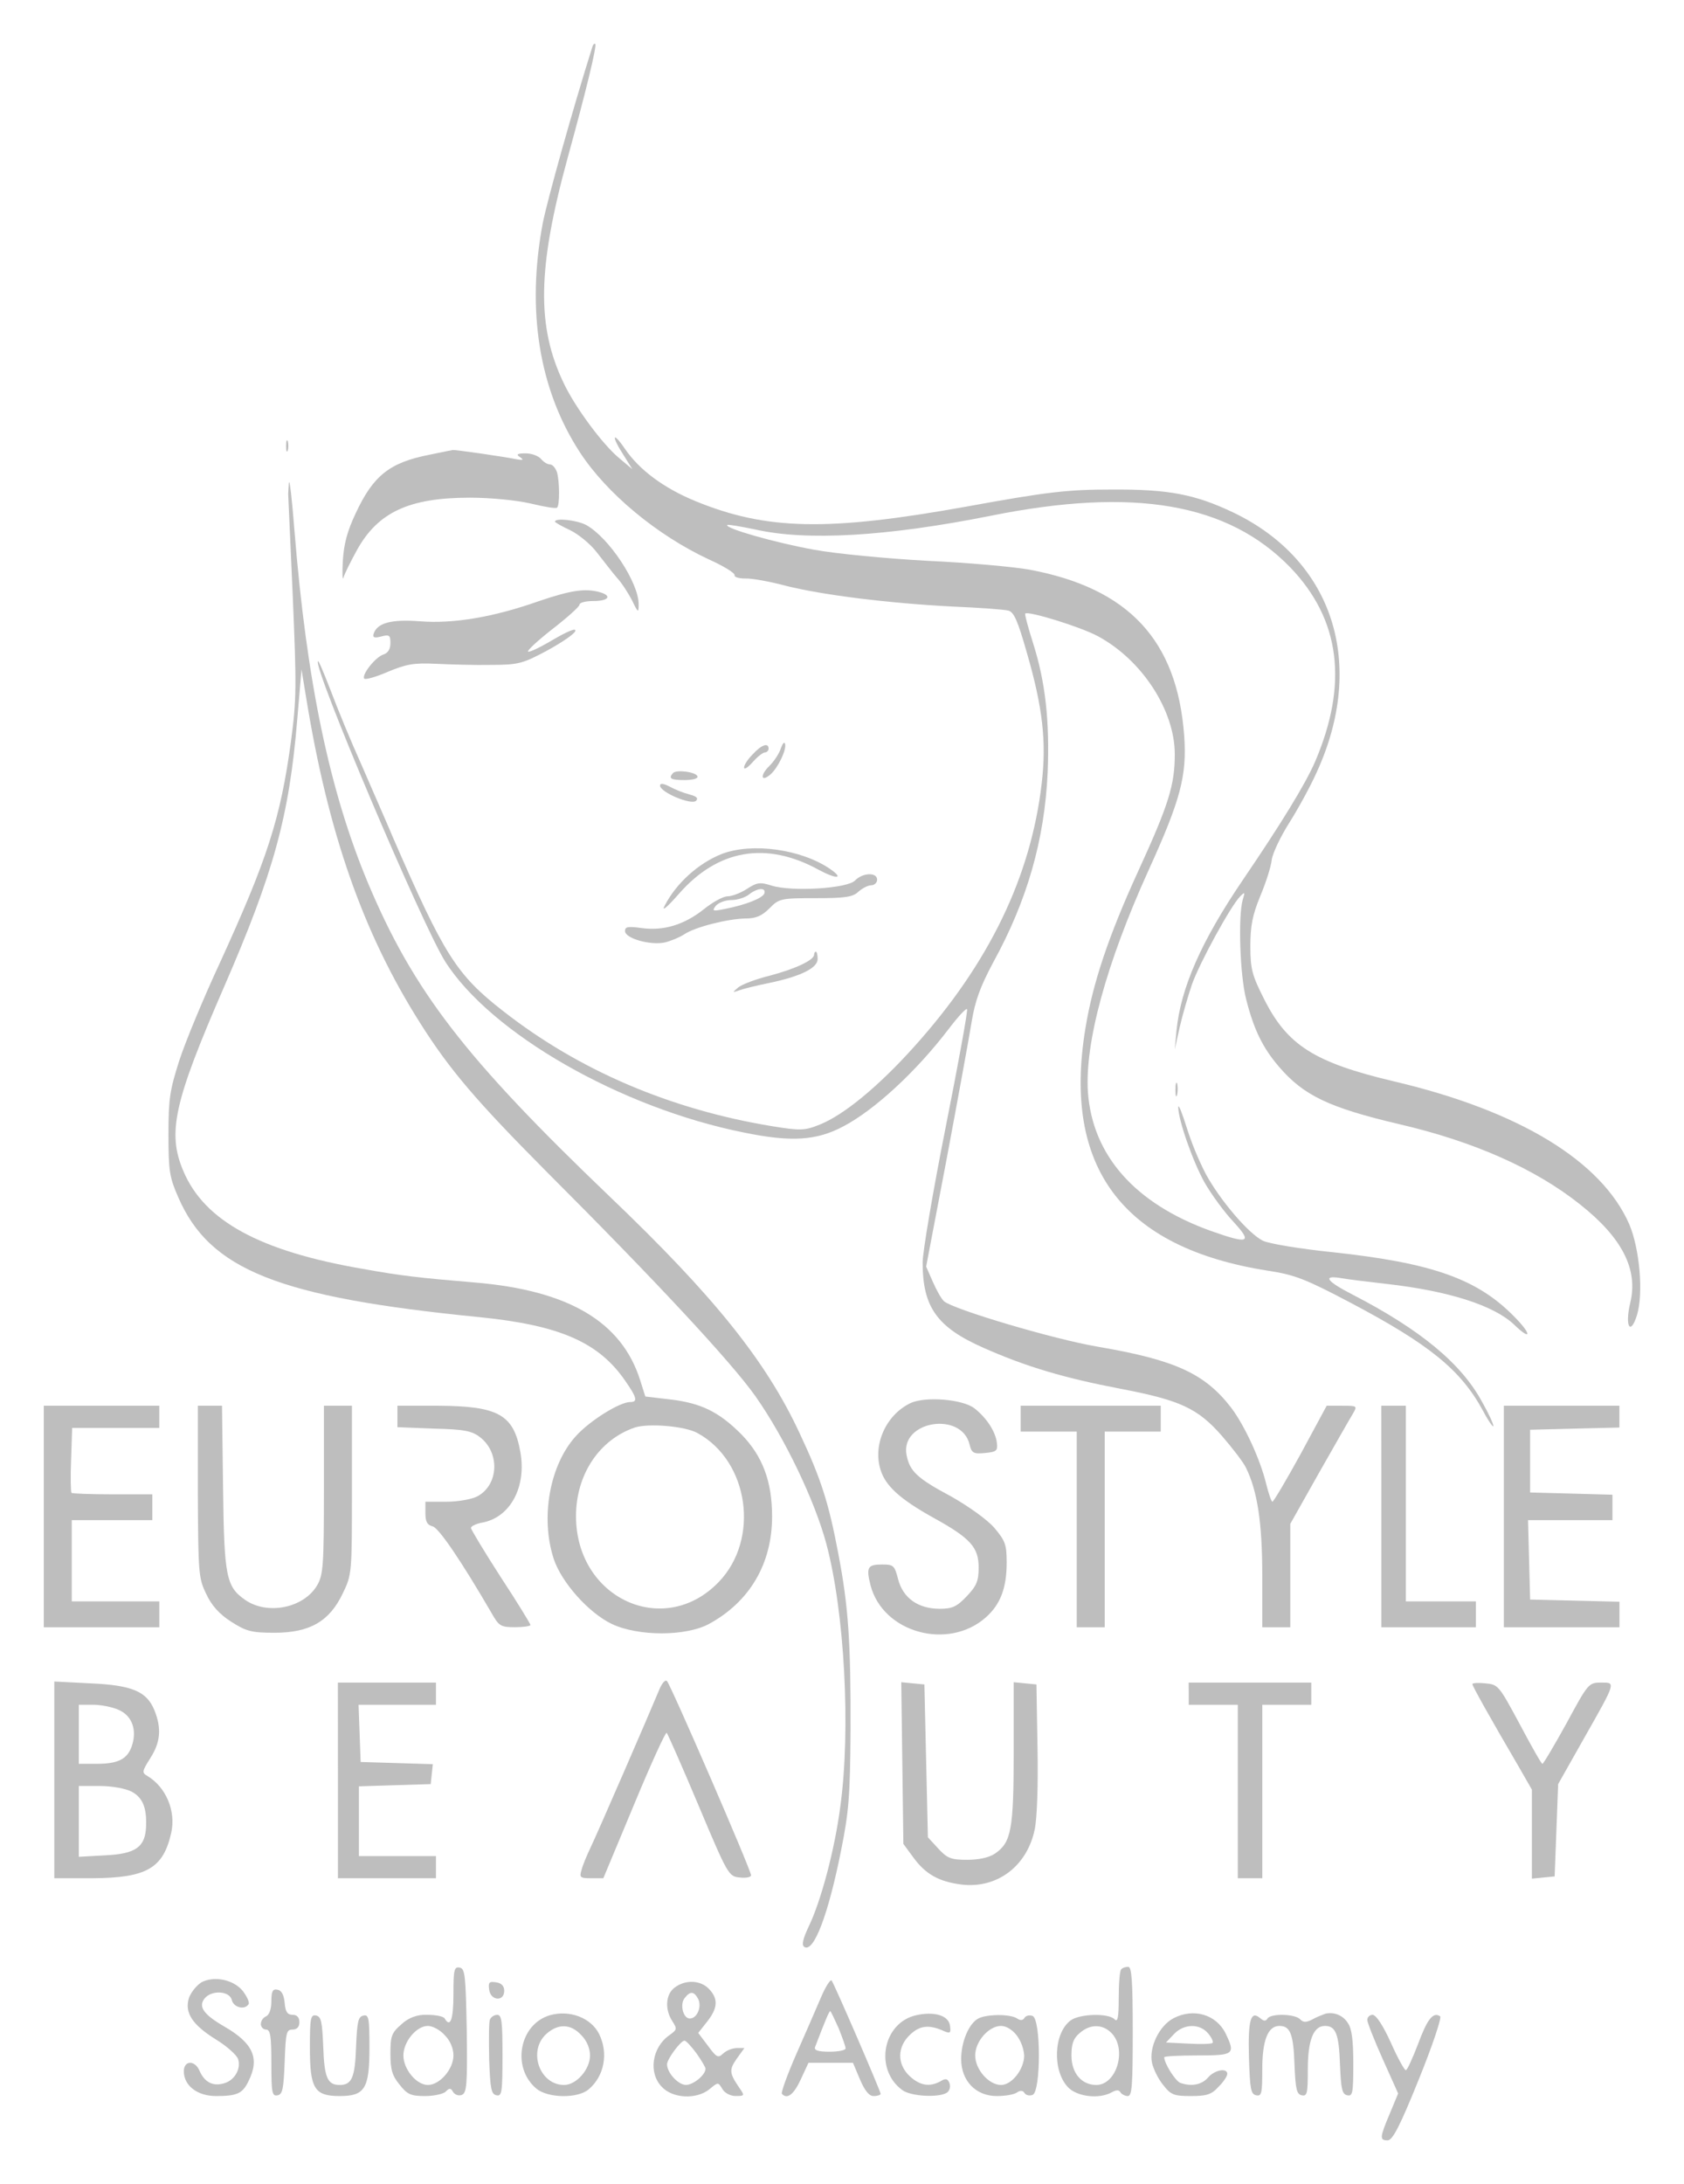
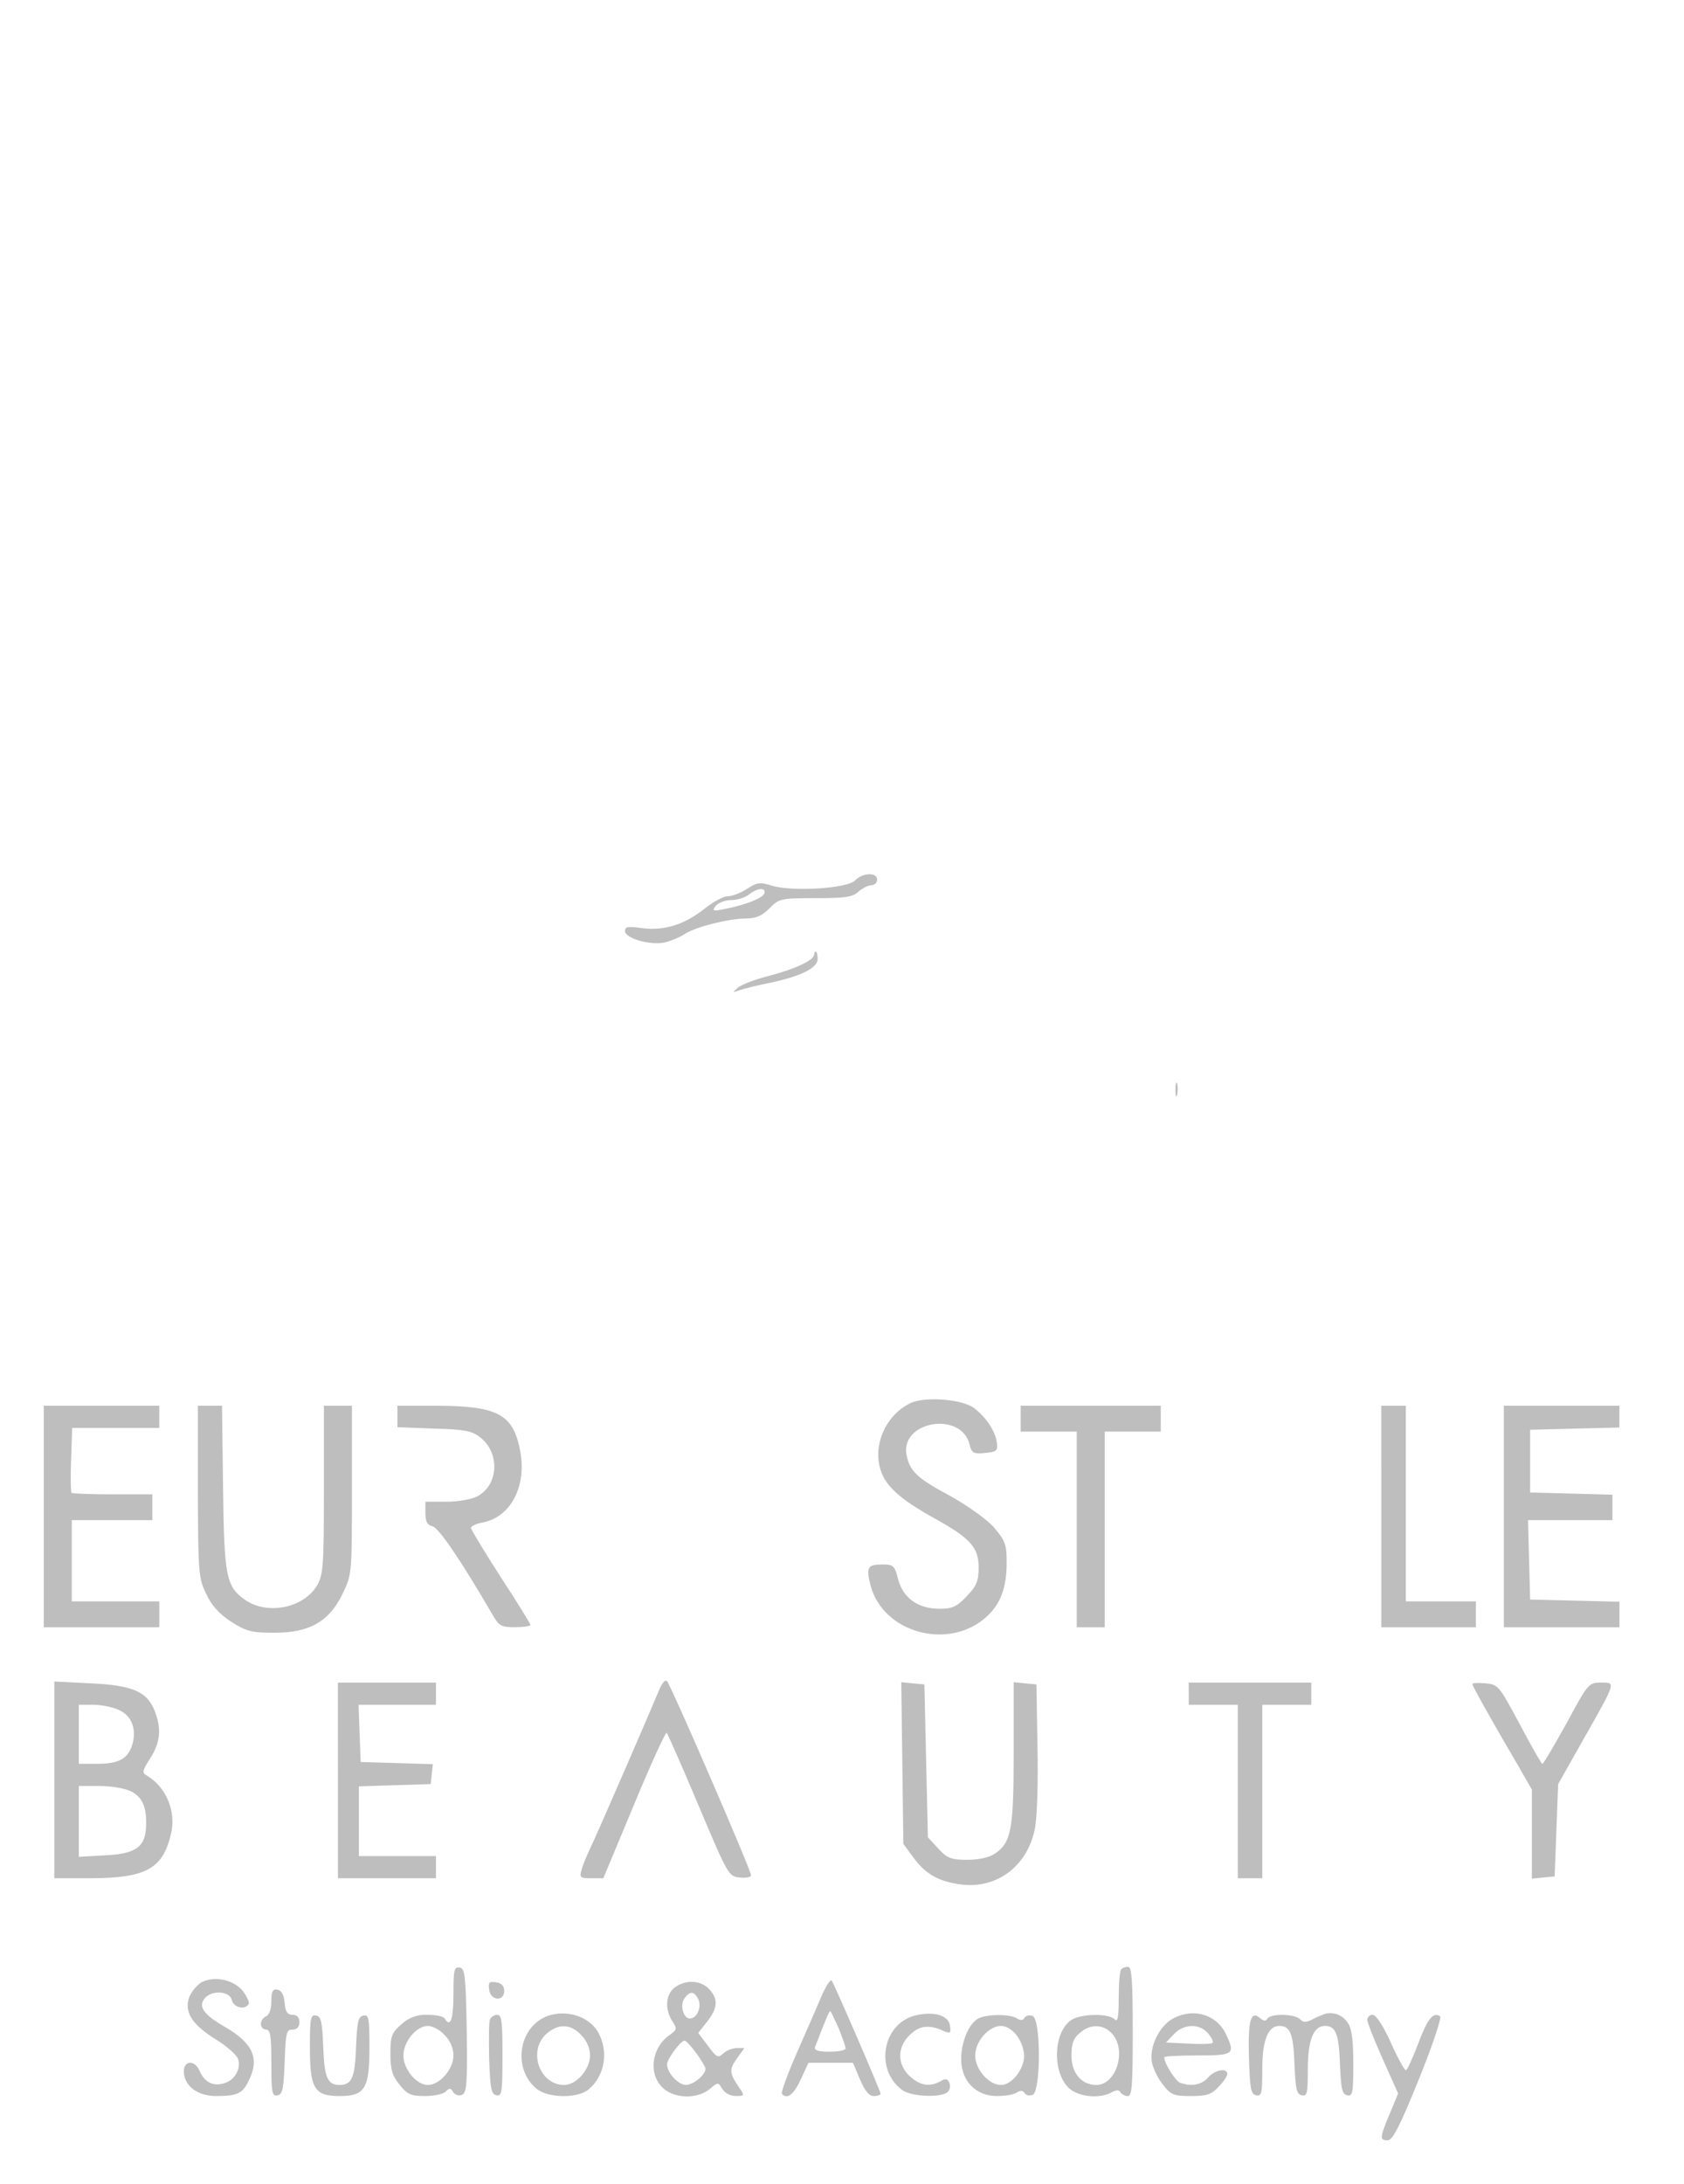
<svg xmlns="http://www.w3.org/2000/svg" viewBox="5274 4940.964 38.457 49.859">
-   <path fill="#BEBEBE" stroke="none" fill-opacity="1" stroke-width="1" stroke-opacity="1" font-size-adjust="none" id="tSvg15b1672d7f4" title="Path 2" d="M 5287.522 4942.053 C 5287.09 4943.418 5286.498 4945.533 5286.394 4946.063 C 5286.018 4948.061 5286.314 4949.864 5287.242 4951.288 C 5287.858 4952.232 5289.009 4953.184 5290.184 4953.732 C 5290.52 4953.883 5290.784 4954.044 5290.776 4954.094 C 5290.76 4954.136 5290.872 4954.17 5291.016 4954.17 C 5291.152 4954.162 5291.576 4954.237 5291.952 4954.338 C 5292.799 4954.549 5294.286 4954.734 5295.75 4954.81 C 5296.365 4954.836 5296.941 4954.878 5297.029 4954.903 C 5297.157 4954.937 5297.245 4955.147 5297.445 4955.847 C 5297.813 4957.111 5297.901 4957.895 5297.789 4958.847 C 5297.541 4960.979 5296.589 4962.95 5294.886 4964.847 C 5294.063 4965.765 5293.271 4966.414 5292.727 4966.633 C 5292.375 4966.776 5292.279 4966.776 5291.647 4966.675 C 5289.321 4966.295 5287.226 4965.403 5285.491 4964.045 C 5284.419 4963.212 5284.139 4962.757 5282.972 4960.077 C 5282.868 4959.824 5282.54 4959.083 5282.26 4958.434 C 5281.996 4957.843 5281.748 4957.244 5281.517 4956.639 C 5281.389 4956.31 5281.277 4956.041 5281.261 4956.057 C 5281.141 4956.184 5283.636 4962.066 5284.163 4962.908 C 5285.203 4964.551 5288.169 4966.254 5290.992 4966.818 C 5292.064 4967.038 5292.647 4967.004 5293.262 4966.675 C 5293.982 4966.295 5294.926 4965.419 5295.654 4964.467 C 5295.878 4964.172 5296.07 4963.962 5296.085 4964.004 C 5296.102 4964.054 5295.878 4965.276 5295.59 4966.726 C 5295.302 4968.175 5295.07 4969.548 5295.07 4969.784 C 5295.07 4970.804 5295.398 4971.267 5296.477 4971.739 C 5297.429 4972.161 5298.308 4972.422 5299.587 4972.666 C 5300.955 4972.927 5301.355 4973.113 5301.907 4973.745 C 5302.147 4974.023 5302.402 4974.352 5302.458 4974.478 C 5302.714 4975 5302.826 4975.725 5302.826 4976.922 C 5302.826 4977.318 5302.826 4977.714 5302.826 4978.11 C 5303.039 4978.11 5303.253 4978.11 5303.466 4978.11 C 5303.466 4977.324 5303.466 4976.537 5303.466 4975.75 C 5303.684 4975.363 5303.903 4974.975 5304.121 4974.587 C 5304.481 4973.956 5304.825 4973.349 5304.889 4973.247 C 5305.001 4973.054 5305.001 4973.054 5304.649 4973.054 C 5304.532 4973.054 5304.414 4973.054 5304.297 4973.054 C 5304.1 4973.419 5303.903 4973.784 5303.706 4974.149 C 5303.378 4974.748 5303.082 4975.245 5303.058 4975.245 C 5303.034 4975.245 5302.97 4975.059 5302.914 4974.832 C 5302.778 4974.276 5302.426 4973.509 5302.114 4973.096 C 5301.514 4972.321 5300.844 4972.009 5299.068 4971.706 C 5298.068 4971.537 5295.774 4970.855 5295.558 4970.669 C 5295.494 4970.61 5295.382 4970.408 5295.302 4970.223 C 5295.251 4970.108 5295.201 4969.993 5295.15 4969.877 C 5295.307 4969.052 5295.465 4968.226 5295.622 4967.4 C 5295.878 4966.035 5296.133 4964.636 5296.189 4964.29 C 5296.269 4963.81 5296.381 4963.498 5296.677 4962.942 C 5297.461 4961.518 5297.853 4960.136 5297.925 4958.602 C 5297.972 4957.431 5297.877 4956.538 5297.589 4955.636 C 5297.477 4955.282 5297.397 4954.987 5297.413 4954.971 C 5297.477 4954.903 5298.676 4955.274 5299.068 4955.485 C 5300.076 4956.024 5300.828 4957.178 5300.828 4958.181 C 5300.828 4958.881 5300.691 4959.327 5299.996 4960.844 C 5299.316 4962.327 5298.956 4963.406 5298.788 4964.434 C 5298.26 4967.619 5299.636 4969.447 5302.946 4969.97 C 5303.57 4970.063 5303.818 4970.164 5304.826 4970.694 C 5306.648 4971.655 5307.36 4972.237 5307.864 4973.164 C 5307.992 4973.408 5308.104 4973.56 5308.104 4973.517 C 5308.104 4973.467 5307.992 4973.222 5307.848 4972.97 C 5307.376 4972.093 5306.44 4971.318 5304.889 4970.517 C 5304.297 4970.214 5304.193 4970.071 5304.609 4970.138 C 5304.745 4970.164 5305.225 4970.223 5305.665 4970.273 C 5307.08 4970.433 5308.112 4970.762 5308.575 4971.2 C 5308.983 4971.596 5308.983 4971.42 5308.567 4971.006 C 5307.727 4970.156 5306.704 4969.793 5304.425 4969.548 C 5303.69 4969.473 5302.986 4969.355 5302.842 4969.288 C 5302.514 4969.128 5301.859 4968.36 5301.531 4967.754 C 5301.359 4967.415 5301.214 4967.063 5301.099 4966.7 C 5300.995 4966.372 5300.915 4966.161 5300.907 4966.237 C 5300.907 4966.523 5301.235 4967.467 5301.507 4967.956 C 5301.667 4968.234 5301.962 4968.638 5302.17 4968.857 C 5302.61 4969.337 5302.522 4969.371 5301.643 4969.06 C 5299.916 4968.436 5298.948 4967.34 5298.844 4965.891 C 5298.772 4964.771 5299.26 4962.967 5300.227 4960.835 C 5300.963 4959.218 5301.107 4958.67 5301.043 4957.76 C 5300.883 4955.577 5299.772 4954.39 5297.509 4953.968 C 5297.133 4953.9 5296.085 4953.808 5295.174 4953.766 C 5294.254 4953.715 5293.095 4953.606 5292.591 4953.513 C 5291.704 4953.353 5290.544 4953.023 5290.608 4952.948 C 5290.624 4952.931 5290.912 4952.982 5291.24 4953.049 C 5292.415 4953.319 5294.27 4953.209 5296.63 4952.737 C 5299.9 4952.08 5302.043 4952.451 5303.466 4953.917 C 5304.609 4955.105 5304.793 4956.572 5304.033 4958.35 C 5303.81 4958.864 5303.258 4959.765 5302.386 4961.046 C 5301.435 4962.445 5300.963 4963.515 5300.867 4964.493 C 5300.854 4964.637 5300.84 4964.78 5300.827 4964.923 C 5300.864 4964.755 5300.902 4964.586 5300.939 4964.417 C 5301.003 4964.139 5301.131 4963.7 5301.219 4963.439 C 5301.395 4962.942 5302.106 4961.644 5302.322 4961.425 C 5302.434 4961.315 5302.434 4961.325 5302.378 4961.51 C 5302.274 4961.889 5302.314 4963.212 5302.458 4963.776 C 5302.634 4964.467 5302.834 4964.88 5303.21 4965.318 C 5303.77 4965.968 5304.337 4966.245 5305.945 4966.624 C 5307.655 4967.02 5309.063 4967.644 5310.087 4968.461 C 5311.046 4969.22 5311.414 4969.944 5311.23 4970.703 C 5311.102 4971.233 5311.23 4971.47 5311.382 4970.989 C 5311.534 4970.492 5311.446 4969.473 5311.206 4968.908 C 5310.574 4967.468 5308.696 4966.321 5305.825 4965.647 C 5304.009 4965.217 5303.394 4964.821 5302.866 4963.767 C 5302.594 4963.229 5302.554 4963.085 5302.554 4962.563 C 5302.554 4962.099 5302.602 4961.855 5302.778 4961.425 C 5302.906 4961.122 5303.026 4960.751 5303.042 4960.591 C 5303.066 4960.431 5303.25 4960.051 5303.442 4959.748 C 5303.634 4959.445 5303.922 4958.923 5304.065 4958.602 C 5305.209 4956.116 5304.449 4953.757 5302.162 4952.662 C 5301.291 4952.249 5300.692 4952.131 5299.388 4952.139 C 5298.388 4952.139 5297.932 4952.189 5296.078 4952.527 C 5292.895 4953.1 5291.496 4953.067 5289.873 4952.4 C 5289.161 4952.106 5288.601 4951.693 5288.273 4951.212 C 5287.986 4950.791 5287.953 4950.909 5288.241 4951.355 C 5288.308 4951.462 5288.374 4951.569 5288.441 4951.675 C 5288.334 4951.586 5288.228 4951.496 5288.121 4951.406 C 5287.754 4951.094 5287.138 4950.268 5286.874 4949.712 C 5286.25 4948.415 5286.274 4947.083 5286.962 4944.572 C 5287.378 4943.064 5287.634 4942.01 5287.594 4941.968C 5287.57 4941.951 5287.538 4941.985 5287.522 4942.053Z M 5280.533 4951.144 C 5280.533 4951.263 5280.549 4951.305 5280.573 4951.246 C 5280.589 4951.177 5280.589 4951.105 5280.573 4951.036C 5280.549 4950.985 5280.533 4951.027 5280.533 4951.144Z" />
-   <path fill="#BEBEBE" stroke="none" fill-opacity="1" stroke-width="1" stroke-opacity="1" font-size-adjust="none" id="tSvg11ad0e7a4e7" title="Path 3" d="M 5283.796 4951.347 C 5282.9 4951.524 5282.524 4951.819 5282.124 4952.679 C 5281.932 4953.083 5281.853 4953.378 5281.829 4953.766 C 5281.813 4954.061 5281.821 4954.238 5281.845 4954.145 C 5281.869 4954.061 5282.012 4953.774 5282.156 4953.513 C 5282.636 4952.653 5283.348 4952.325 5284.731 4952.325 C 5285.203 4952.325 5285.803 4952.384 5286.122 4952.459 C 5286.434 4952.535 5286.698 4952.578 5286.722 4952.552 C 5286.786 4952.493 5286.778 4951.954 5286.722 4951.752 C 5286.69 4951.651 5286.618 4951.566 5286.562 4951.566 C 5286.498 4951.566 5286.41 4951.507 5286.354 4951.44 C 5286.298 4951.372 5286.138 4951.313 5286.003 4951.313 C 5285.811 4951.313 5285.779 4951.339 5285.874 4951.398 C 5285.97 4951.465 5285.946 4951.474 5285.794 4951.448 C 5285.571 4951.398 5284.355 4951.221 5284.331 4951.238C 5284.323 4951.238 5284.083 4951.288 5283.796 4951.347Z M 5280.597 4951.988 C 5280.589 4952.106 5280.581 4952.215 5280.581 4952.24 C 5280.581 4952.266 5280.629 4953.302 5280.685 4954.558 C 5280.773 4956.639 5280.773 4956.925 5280.645 4957.886 C 5280.405 4959.656 5280.101 4960.583 5279.022 4962.942 C 5278.646 4963.751 5278.23 4964.754 5278.094 4965.175 C 5277.879 4965.849 5277.847 4966.043 5277.847 4966.86 C 5277.847 4967.695 5277.871 4967.838 5278.07 4968.293 C 5278.79 4969.953 5280.35 4970.577 5284.955 4971.032 C 5286.786 4971.217 5287.674 4971.605 5288.281 4972.489 C 5288.545 4972.869 5288.569 4972.969 5288.393 4972.969 C 5288.153 4972.969 5287.473 4973.391 5287.153 4973.745 C 5286.554 4974.402 5286.338 4975.599 5286.643 4976.543 C 5286.818 4977.082 5287.442 4977.781 5287.969 4978.034 C 5288.569 4978.321 5289.665 4978.321 5290.192 4978.034 C 5291.12 4977.529 5291.632 4976.661 5291.632 4975.582 C 5291.632 4974.782 5291.416 4974.208 5290.936 4973.712 C 5290.424 4973.197 5290.016 4972.995 5289.313 4972.911 C 5289.121 4972.889 5288.929 4972.866 5288.737 4972.843 C 5288.697 4972.717 5288.657 4972.591 5288.617 4972.464 C 5288.193 4971.133 5286.978 4970.417 5284.835 4970.24 C 5283.532 4970.13 5283.164 4970.088 5282.276 4969.928 C 5279.926 4969.523 5278.67 4968.832 5278.19 4967.703 C 5277.815 4966.827 5277.966 4966.136 5279.118 4963.49 C 5280.253 4960.878 5280.605 4959.597 5280.789 4957.38 C 5280.821 4957.001 5280.853 4956.622 5280.885 4956.243 C 5280.92 4956.454 5280.954 4956.665 5280.989 4956.875 C 5281.493 4959.985 5282.292 4962.26 5283.588 4964.307 C 5284.268 4965.386 5284.883 4966.102 5286.474 4967.703 C 5288.985 4970.214 5290.704 4972.06 5291.256 4972.843 C 5291.92 4973.787 5292.607 4975.22 5292.871 4976.206 C 5293.287 4977.764 5293.431 4980.436 5293.191 4982.196 C 5293.063 4983.183 5292.751 4984.354 5292.471 4984.936 C 5292.335 4985.222 5292.303 4985.366 5292.367 4985.407 C 5292.583 4985.551 5292.919 4984.657 5293.207 4983.208 C 5293.383 4982.332 5293.415 4981.969 5293.423 4980.469 C 5293.431 4978.455 5293.375 4977.629 5293.143 4976.425 C 5292.927 4975.279 5292.751 4974.722 5292.263 4973.686 C 5291.496 4972.034 5290.304 4970.551 5287.921 4968.276 C 5284.619 4965.116 5283.444 4963.591 5282.404 4961.122 C 5281.533 4959.041 5281.005 4956.546 5280.725 4953.083C 5280.669 4952.367 5280.613 4951.87 5280.597 4951.988Z M 5289.929 4973.678 C 5291.104 4974.318 5291.359 4976.104 5290.409 4977.082 C 5289.161 4978.372 5287.154 4977.452 5287.154 4975.573 C 5287.154 4974.63 5287.682 4973.829 5288.497 4973.551C 5288.809 4973.45 5289.641 4973.517 5289.929 4973.678Z M 5286.674 4952.872 C 5286.674 4952.889 5286.834 4952.982 5287.018 4953.066 C 5287.21 4953.159 5287.49 4953.386 5287.642 4953.589 C 5287.794 4953.782 5287.993 4954.044 5288.089 4954.153 C 5288.193 4954.263 5288.345 4954.499 5288.433 4954.667 C 5288.569 4954.954 5288.585 4954.962 5288.585 4954.768 C 5288.593 4954.271 5287.905 4953.235 5287.385 4952.948C 5287.178 4952.838 5286.675 4952.78 5286.674 4952.872Z" />
-   <path fill="#BEBEBE" stroke="none" fill-opacity="1" stroke-width="1" stroke-opacity="1" font-size-adjust="none" id="tSvg4dc4828e46" title="Path 4" d="M 5286.314 4954.684 C 5285.267 4955.054 5284.355 4955.206 5283.596 4955.147 C 5282.94 4955.097 5282.612 4955.181 5282.532 4955.434 C 5282.508 4955.518 5282.548 4955.535 5282.708 4955.493 C 5282.892 4955.443 5282.916 4955.468 5282.916 4955.645 C 5282.916 4955.78 5282.86 4955.872 5282.756 4955.905 C 5282.572 4955.965 5282.26 4956.361 5282.316 4956.454 C 5282.34 4956.487 5282.58 4956.42 5282.852 4956.302 C 5283.276 4956.125 5283.452 4956.092 5283.956 4956.117 C 5284.283 4956.133 5284.859 4956.15 5285.226 4956.142 C 5285.843 4956.142 5285.946 4956.108 5286.498 4955.813 C 5286.834 4955.628 5287.122 4955.434 5287.138 4955.367 C 5287.162 4955.291 5286.962 4955.375 5286.642 4955.56 C 5286.346 4955.737 5286.082 4955.864 5286.059 4955.838 C 5286.035 4955.813 5286.29 4955.578 5286.626 4955.316 C 5286.962 4955.055 5287.234 4954.81 5287.234 4954.768 C 5287.234 4954.718 5287.378 4954.684 5287.554 4954.684 C 5287.898 4954.684 5287.986 4954.566 5287.698 4954.482C 5287.362 4954.389 5287.034 4954.44 5286.314 4954.684Z M 5291.832 4958.046 C 5291.8 4958.156 5291.68 4958.341 5291.568 4958.451 C 5291.352 4958.661 5291.376 4958.83 5291.592 4958.645 C 5291.768 4958.493 5291.968 4958.072 5291.928 4957.945C 5291.912 4957.886 5291.872 4957.937 5291.832 4958.046Z M 5291.192 4958.181 C 5291.08 4958.291 5290.992 4958.426 5290.992 4958.484 C 5290.992 4958.544 5291.08 4958.484 5291.192 4958.358 C 5291.296 4958.24 5291.424 4958.139 5291.472 4958.139 C 5291.512 4958.139 5291.552 4958.097 5291.552 4958.055C 5291.552 4957.911 5291.392 4957.962 5291.192 4958.181Z M 5289.369 4958.611 C 5289.257 4958.737 5289.321 4958.771 5289.633 4958.771 C 5289.817 4958.771 5289.945 4958.737 5289.929 4958.687C 5289.897 4958.586 5289.449 4958.527 5289.369 4958.611Z M 5289.073 4958.897 C 5289.073 4959.049 5289.793 4959.352 5289.897 4959.243 C 5289.953 4959.183 5289.905 4959.142 5289.745 4959.1 C 5289.59 4959.057 5289.44 4958.998 5289.297 4958.923C 5289.153 4958.847 5289.073 4958.838 5289.073 4958.897Z M 5290.488 4960.456 C 5289.953 4960.666 5289.448 4961.122 5289.185 4961.627 C 5289.097 4961.787 5289.217 4961.695 5289.505 4961.367 C 5290.392 4960.355 5291.495 4960.161 5292.695 4960.819 C 5293.103 4961.038 5293.287 4961.029 5292.959 4960.802C 5292.295 4960.347 5291.176 4960.195 5290.488 4960.456Z" />
  <path fill="#BEBEBE" stroke="none" fill-opacity="1" stroke-width="1" stroke-opacity="1" font-size-adjust="none" id="tSvg3a28330de2" title="Path 5" d="M 5293.527 4961.063 C 5293.351 4961.248 5292.087 4961.324 5291.624 4961.181 C 5291.36 4961.097 5291.288 4961.105 5291.056 4961.257 C 5290.912 4961.35 5290.712 4961.425 5290.616 4961.425 C 5290.512 4961.425 5290.272 4961.56 5290.073 4961.72 C 5289.625 4962.074 5289.161 4962.217 5288.657 4962.15 C 5288.345 4962.108 5288.273 4962.116 5288.273 4962.217 C 5288.273 4962.386 5288.849 4962.547 5289.177 4962.479 C 5289.321 4962.445 5289.521 4962.361 5289.625 4962.293 C 5289.873 4962.125 5290.616 4961.939 5291.024 4961.931 C 5291.264 4961.931 5291.4 4961.872 5291.576 4961.695 C 5291.792 4961.475 5291.84 4961.467 5292.631 4961.467 C 5293.303 4961.467 5293.479 4961.442 5293.607 4961.316 C 5293.695 4961.24 5293.823 4961.173 5293.895 4961.173 C 5293.967 4961.173 5294.031 4961.113 5294.031 4961.046C 5294.031 4960.869 5293.695 4960.886 5293.527 4961.063Z M 5291.456 4961.358 C 5291.416 4961.468 5291.032 4961.619 5290.56 4961.712 C 5290.272 4961.771 5290.256 4961.762 5290.344 4961.644 C 5290.408 4961.569 5290.568 4961.51 5290.704 4961.51 C 5290.84 4961.51 5291.024 4961.45 5291.104 4961.383C 5291.296 4961.232 5291.496 4961.215 5291.456 4961.358Z M 5292.591 4962.757 C 5292.591 4962.883 5292.151 4963.085 5291.576 4963.237 C 5291.264 4963.313 5290.936 4963.439 5290.856 4963.507 C 5290.72 4963.625 5290.72 4963.625 5290.872 4963.574 C 5290.96 4963.54 5291.264 4963.464 5291.552 4963.406 C 5292.287 4963.254 5292.672 4963.06 5292.672 4962.858 C 5292.672 4962.765 5292.655 4962.689 5292.632 4962.689C 5292.607 4962.689 5292.592 4962.723 5292.591 4962.757Z M 5300.843 4965.849 C 5300.843 4965.984 5300.859 4966.035 5300.883 4965.95 C 5300.899 4965.867 5300.899 4965.782 5300.883 4965.698C 5300.859 4965.648 5300.843 4965.706 5300.843 4965.849Z M 5294.79 4972.995 C 5294.23 4973.265 5293.927 4973.947 5294.11 4974.52 C 5294.223 4974.883 5294.55 4975.186 5295.326 4975.616 C 5296.166 4976.079 5296.349 4976.29 5296.349 4976.745 C 5296.349 4977.057 5296.302 4977.166 5296.078 4977.402 C 5295.854 4977.638 5295.75 4977.689 5295.462 4977.689 C 5294.966 4977.689 5294.622 4977.444 5294.51 4977.015 C 5294.43 4976.703 5294.406 4976.678 5294.15 4976.678 C 5293.815 4976.678 5293.775 4976.737 5293.879 4977.149 C 5294.159 4978.236 5295.654 4978.649 5296.517 4977.882 C 5296.845 4977.588 5296.989 4977.217 5296.989 4976.635 C 5296.989 4976.222 5296.957 4976.138 5296.709 4975.843 C 5296.541 4975.649 5296.125 4975.355 5295.726 4975.127 C 5294.934 4974.706 5294.774 4974.546 5294.702 4974.175 C 5294.558 4973.4 5295.958 4973.172 5296.142 4973.939 C 5296.189 4974.133 5296.23 4974.158 5296.493 4974.133 C 5296.757 4974.107 5296.789 4974.083 5296.765 4973.897 C 5296.733 4973.644 5296.533 4973.332 5296.253 4973.113C 5295.982 4972.903 5295.126 4972.835 5294.79 4972.995Z M 5275 4975.582 C 5275 4976.425 5275 4977.268 5275 4978.11 C 5275.88 4978.11 5276.759 4978.11 5277.639 4978.11 C 5277.639 4977.914 5277.639 4977.717 5277.639 4977.52 C 5276.972 4977.52 5276.306 4977.52 5275.639 4977.52 C 5275.639 4976.902 5275.639 4976.284 5275.639 4975.666 C 5276.252 4975.666 5276.866 4975.666 5277.479 4975.666 C 5277.479 4975.47 5277.479 4975.273 5277.479 4975.076 C 5277.178 4975.076 5276.876 4975.076 5276.575 4975.076 C 5276.071 4975.076 5275.648 4975.059 5275.632 4975.043 C 5275.616 4975.026 5275.608 4974.68 5275.624 4974.284 C 5275.632 4974.043 5275.64 4973.802 5275.648 4973.56 C 5276.311 4973.56 5276.975 4973.56 5277.638 4973.56 C 5277.638 4973.392 5277.638 4973.223 5277.638 4973.054 C 5276.759 4973.054 5275.879 4973.054 5275 4973.054C 5275 4973.897 5275 4974.74 5275 4975.582Z M 5278.518 4975.009 C 5278.526 4976.888 5278.534 4976.989 5278.71 4977.351 C 5278.83 4977.613 5279.014 4977.815 5279.278 4977.983 C 5279.622 4978.203 5279.742 4978.236 5280.269 4978.236 C 5281.077 4978.236 5281.525 4977.975 5281.829 4977.335 C 5282.037 4976.905 5282.037 4976.871 5282.037 4974.975 C 5282.037 4974.335 5282.037 4973.695 5282.037 4973.054 C 5281.824 4973.054 5281.61 4973.054 5281.397 4973.054 C 5281.397 4973.692 5281.397 4974.33 5281.397 4974.967 C 5281.397 4976.694 5281.381 4976.913 5281.245 4977.149 C 5280.941 4977.672 5280.109 4977.84 5279.598 4977.486 C 5279.166 4977.183 5279.118 4976.964 5279.094 4974.925 C 5279.086 4974.302 5279.078 4973.678 5279.07 4973.054 C 5278.886 4973.054 5278.702 4973.054 5278.518 4973.054C 5278.518 4973.706 5278.518 4974.358 5278.518 4975.009Z M 5283.076 4973.298 C 5283.076 4973.38 5283.076 4973.462 5283.076 4973.543 C 5283.353 4973.554 5283.631 4973.565 5283.908 4973.576 C 5284.603 4973.593 5284.779 4973.626 5284.971 4973.779 C 5285.419 4974.133 5285.387 4974.857 5284.907 4975.119 C 5284.787 4975.186 5284.467 4975.245 5284.195 4975.245 C 5284.035 4975.245 5283.875 4975.245 5283.715 4975.245 C 5283.715 4975.332 5283.715 4975.419 5283.715 4975.506 C 5283.715 4975.7 5283.755 4975.776 5283.884 4975.809 C 5284.028 4975.852 5284.547 4976.619 5285.227 4977.789 C 5285.395 4978.085 5285.435 4978.109 5285.763 4978.109 C 5285.955 4978.109 5286.114 4978.085 5286.114 4978.059 C 5286.114 4978.034 5285.811 4977.537 5285.434 4976.964 C 5285.059 4976.382 5284.755 4975.877 5284.755 4975.844 C 5284.755 4975.801 5284.883 4975.742 5285.035 4975.717 C 5285.659 4975.59 5286.027 4974.899 5285.883 4974.107 C 5285.731 4973.257 5285.379 4973.062 5284.02 4973.054 C 5283.705 4973.054 5283.391 4973.054 5283.076 4973.054C 5283.076 4973.136 5283.076 4973.217 5283.076 4973.298Z M 5297.309 4973.349 C 5297.309 4973.448 5297.309 4973.546 5297.309 4973.644 C 5297.736 4973.644 5298.162 4973.644 5298.589 4973.644 C 5298.589 4975.133 5298.589 4976.622 5298.589 4978.11 C 5298.802 4978.11 5299.015 4978.11 5299.228 4978.11 C 5299.228 4976.622 5299.228 4975.133 5299.228 4973.644 C 5299.655 4973.644 5300.081 4973.644 5300.508 4973.644 C 5300.508 4973.448 5300.508 4973.251 5300.508 4973.054 C 5299.442 4973.054 5298.375 4973.054 5297.309 4973.054C 5297.309 4973.153 5297.309 4973.251 5297.309 4973.349Z M 5305.545 4975.582 C 5305.545 4976.425 5305.545 4977.268 5305.545 4978.11 C 5306.265 4978.11 5306.984 4978.11 5307.704 4978.11 C 5307.704 4977.914 5307.704 4977.717 5307.704 4977.52 C 5307.171 4977.52 5306.637 4977.52 5306.104 4977.52 C 5306.104 4976.032 5306.104 4974.543 5306.104 4973.054 C 5305.917 4973.054 5305.731 4973.054 5305.544 4973.054C 5305.544 4973.897 5305.544 4974.74 5305.545 4975.582Z M 5308.343 4975.582 C 5308.343 4976.425 5308.343 4977.268 5308.343 4978.11 C 5309.223 4978.11 5310.103 4978.11 5310.983 4978.11 C 5310.983 4977.916 5310.983 4977.722 5310.983 4977.528 C 5310.644 4977.52 5310.306 4977.512 5309.967 4977.503 C 5309.626 4977.495 5309.284 4977.487 5308.943 4977.478 C 5308.935 4977.175 5308.927 4976.872 5308.919 4976.568 C 5308.911 4976.268 5308.903 4975.967 5308.895 4975.666 C 5309.538 4975.666 5310.18 4975.666 5310.823 4975.666 C 5310.823 4975.473 5310.823 4975.279 5310.823 4975.085 C 5310.511 4975.077 5310.199 4975.068 5309.887 4975.059 C 5309.572 4975.051 5309.258 4975.043 5308.943 4975.034 C 5308.943 4974.557 5308.943 4974.08 5308.943 4973.602 C 5309.284 4973.594 5309.626 4973.585 5309.967 4973.576 C 5310.305 4973.568 5310.644 4973.56 5310.982 4973.551 C 5310.982 4973.386 5310.982 4973.22 5310.982 4973.054 C 5310.102 4973.054 5309.223 4973.054 5308.343 4973.054C 5308.343 4973.897 5308.343 4974.74 5308.343 4975.582Z M 5289.049 4979.551 C 5288.833 4980.073 5287.634 4982.837 5287.482 4983.149 C 5287.402 4983.317 5287.306 4983.545 5287.282 4983.646 C 5287.226 4983.823 5287.25 4983.84 5287.498 4983.84 C 5287.591 4983.84 5287.685 4983.84 5287.778 4983.84 C 5288.012 4983.279 5288.247 4982.717 5288.481 4982.155 C 5288.865 4981.228 5289.201 4980.495 5289.225 4980.52 C 5289.249 4980.545 5289.577 4981.287 5289.953 4982.18 C 5290.624 4983.773 5290.64 4983.798 5290.896 4983.823 C 5291.032 4983.84 5291.152 4983.815 5291.152 4983.773 C 5291.152 4983.655 5289.321 4979.433 5289.232 4979.34C 5289.192 4979.298 5289.113 4979.39 5289.049 4979.551Z M 5275.24 4981.599 C 5275.24 4982.346 5275.24 4983.093 5275.24 4983.84 C 5275.528 4983.84 5275.815 4983.84 5276.103 4983.84 C 5277.343 4983.832 5277.727 4983.62 5277.91 4982.804 C 5278.022 4982.306 5277.79 4981.759 5277.367 4981.506 C 5277.239 4981.43 5277.239 4981.405 5277.431 4981.101 C 5277.663 4980.739 5277.695 4980.427 5277.527 4980.006 C 5277.351 4979.576 5277.023 4979.433 5276.063 4979.391 C 5275.789 4979.377 5275.514 4979.363 5275.24 4979.349C 5275.24 4980.099 5275.24 4980.849 5275.24 4981.599Z M 5276.711 4979.997 C 5277.023 4980.132 5277.135 4980.469 5277.007 4980.832 C 5276.903 4981.127 5276.687 4981.228 5276.207 4981.228 C 5276.071 4981.228 5275.936 4981.228 5275.8 4981.228 C 5275.8 4980.779 5275.8 4980.329 5275.8 4979.879 C 5275.907 4979.879 5276.013 4979.879 5276.12 4979.879C 5276.295 4979.879 5276.567 4979.93 5276.711 4979.997Z M 5277 4981.86 C 5277.256 4981.995 5277.352 4982.222 5277.336 4982.652 C 5277.32 4983.132 5277.096 4983.284 5276.4 4983.317 C 5276.2 4983.329 5276 4983.34 5275.8 4983.351 C 5275.8 4982.812 5275.8 4982.273 5275.8 4981.734 C 5275.96 4981.734 5276.12 4981.734 5276.28 4981.734C 5276.56 4981.734 5276.872 4981.794 5277 4981.86Z M 5281.717 4981.607 C 5281.717 4982.352 5281.717 4983.096 5281.717 4983.84 C 5282.463 4983.84 5283.21 4983.84 5283.956 4983.84 C 5283.956 4983.672 5283.956 4983.503 5283.956 4983.334 C 5283.369 4983.334 5282.783 4983.334 5282.196 4983.334 C 5282.196 4982.804 5282.196 4982.273 5282.196 4981.742 C 5282.471 4981.734 5282.745 4981.725 5283.02 4981.716 C 5283.292 4981.708 5283.564 4981.7 5283.836 4981.691 C 5283.844 4981.616 5283.852 4981.54 5283.86 4981.464 C 5283.868 4981.388 5283.876 4981.312 5283.884 4981.236 C 5283.609 4981.228 5283.335 4981.22 5283.06 4981.211 C 5282.785 4981.203 5282.511 4981.195 5282.236 4981.186 C 5282.228 4980.967 5282.22 4980.748 5282.212 4980.528 C 5282.204 4980.312 5282.196 4980.096 5282.188 4979.88 C 5282.777 4979.88 5283.367 4979.88 5283.956 4979.88 C 5283.956 4979.712 5283.956 4979.543 5283.956 4979.374 C 5283.209 4979.374 5282.463 4979.374 5281.716 4979.374C 5281.716 4980.119 5281.716 4980.863 5281.717 4981.607Z M 5294.606 4981.211 C 5294.614 4981.826 5294.622 4982.441 5294.63 4983.056 C 5294.705 4983.158 5294.779 4983.259 5294.854 4983.36 C 5295.134 4983.747 5295.438 4983.916 5295.95 4983.983 C 5296.765 4984.084 5297.453 4983.57 5297.629 4982.728 C 5297.685 4982.458 5297.709 4981.716 5297.693 4980.848 C 5297.685 4980.371 5297.677 4979.894 5297.669 4979.416 C 5297.584 4979.408 5297.498 4979.4 5297.413 4979.391 C 5297.325 4979.383 5297.237 4979.374 5297.149 4979.365 C 5297.149 4979.902 5297.149 4980.439 5297.149 4980.975 C 5297.149 4982.728 5297.093 4983.023 5296.725 4983.275 C 5296.589 4983.368 5296.357 4983.419 5296.085 4983.419 C 5295.718 4983.419 5295.63 4983.385 5295.422 4983.157 C 5295.345 4983.073 5295.267 4982.989 5295.19 4982.905 C 5295.177 4982.324 5295.163 4981.742 5295.15 4981.16 C 5295.137 4980.579 5295.123 4979.998 5295.11 4979.416 C 5295.022 4979.408 5294.934 4979.4 5294.846 4979.391 C 5294.758 4979.383 5294.67 4979.374 5294.582 4979.365C 5294.59 4979.981 5294.598 4980.596 5294.606 4981.211Z M 5301.147 4979.627 C 5301.147 4979.712 5301.147 4979.796 5301.147 4979.88 C 5301.52 4979.88 5301.894 4979.88 5302.267 4979.88 C 5302.267 4981.2 5302.267 4982.52 5302.267 4983.84 C 5302.454 4983.84 5302.64 4983.84 5302.827 4983.84 C 5302.827 4982.52 5302.827 4981.2 5302.827 4979.88 C 5303.2 4979.88 5303.572 4979.88 5303.945 4979.88 C 5303.945 4979.712 5303.945 4979.543 5303.945 4979.374 C 5303.012 4979.374 5302.078 4979.374 5301.145 4979.374C 5301.145 4979.459 5301.145 4979.543 5301.147 4979.627Z M 5307.624 4979.408 C 5307.624 4979.45 5308.008 4980.141 5308.679 4981.287 C 5308.78 4981.464 5308.882 4981.641 5308.983 4981.817 C 5308.983 4982.495 5308.983 4983.172 5308.983 4983.849 C 5309.071 4983.841 5309.159 4983.832 5309.247 4983.823 C 5309.332 4983.815 5309.418 4983.807 5309.503 4983.798 C 5309.516 4983.447 5309.53 4983.096 5309.543 4982.745 C 5309.556 4982.394 5309.57 4982.043 5309.583 4981.691 C 5309.775 4981.351 5309.967 4981.011 5310.159 4980.671 C 5310.919 4979.331 5310.902 4979.374 5310.559 4979.374 C 5310.279 4979.374 5310.263 4979.399 5309.775 4980.301 C 5309.495 4980.806 5309.247 4981.228 5309.223 4981.228 C 5309.199 4981.228 5308.967 4980.815 5308.703 4980.318 C 5308.231 4979.441 5308.215 4979.416 5307.92 4979.391C 5307.76 4979.374 5307.624 4979.382 5307.624 4979.408Z M 5284.355 4986.486 C 5284.355 4987.067 5284.283 4987.261 5284.155 4987.042 C 5284.131 4986.992 5283.947 4986.958 5283.755 4986.958 C 5283.536 4986.946 5283.322 4987.025 5283.164 4987.177 C 5282.94 4987.371 5282.916 4987.447 5282.916 4987.843 C 5282.916 4988.205 5282.956 4988.348 5283.124 4988.55 C 5283.3 4988.778 5283.388 4988.812 5283.708 4988.812 C 5283.915 4988.812 5284.131 4988.762 5284.179 4988.71 C 5284.259 4988.626 5284.299 4988.626 5284.347 4988.719 C 5284.39 4988.785 5284.473 4988.813 5284.547 4988.786 C 5284.659 4988.736 5284.675 4988.559 5284.659 4987.32 C 5284.635 4986.048 5284.619 4985.904 5284.499 4985.88C 5284.371 4985.854 5284.355 4985.93 5284.355 4986.486Z M 5284.155 4987.421 C 5284.283 4987.548 5284.355 4987.725 5284.355 4987.885 C 5284.355 4988.197 5284.043 4988.559 5283.772 4988.559 C 5283.508 4988.559 5283.212 4988.197 5283.212 4987.885 C 5283.212 4987.573 5283.508 4987.211 5283.772 4987.211C 5283.876 4987.211 5284.052 4987.303 5284.155 4987.421Z M 5299.604 4985.921 C 5299.572 4985.947 5299.548 4986.241 5299.548 4986.571 C 5299.548 4987.025 5299.524 4987.135 5299.452 4987.059 C 5299.316 4986.916 5298.66 4986.932 5298.452 4987.084 C 5298.06 4987.371 5298.029 4988.23 5298.388 4988.609 C 5298.596 4988.829 5299.1 4988.887 5299.388 4988.727 C 5299.492 4988.668 5299.556 4988.668 5299.588 4988.727 C 5299.612 4988.77 5299.692 4988.812 5299.756 4988.812 C 5299.852 4988.812 5299.868 4988.567 5299.868 4987.337 C 5299.868 4986.166 5299.844 4985.862 5299.764 4985.862C 5299.7 4985.862 5299.628 4985.888 5299.604 4985.921Z M 5299.388 4987.379 C 5299.74 4987.749 5299.5 4988.559 5299.036 4988.559 C 5298.7 4988.559 5298.468 4988.289 5298.468 4987.885 C 5298.468 4987.615 5298.516 4987.489 5298.66 4987.371C 5298.9 4987.161 5299.188 4987.169 5299.388 4987.379Z M 5278.598 4986.216 C 5278.475 4986.304 5278.378 4986.424 5278.318 4986.562 C 5278.206 4986.907 5278.39 4987.185 5278.934 4987.522 C 5279.182 4987.674 5279.406 4987.876 5279.438 4987.969 C 5279.51 4988.196 5279.35 4988.466 5279.102 4988.525 C 5278.854 4988.593 5278.67 4988.491 5278.558 4988.239 C 5278.454 4987.986 5278.198 4987.994 5278.198 4988.247 C 5278.198 4988.576 5278.51 4988.812 5278.934 4988.812 C 5279.422 4988.812 5279.542 4988.752 5279.678 4988.466 C 5279.934 4987.952 5279.782 4987.606 5279.126 4987.227 C 5278.646 4986.949 5278.526 4986.772 5278.67 4986.587 C 5278.83 4986.385 5279.246 4986.41 5279.294 4986.621 C 5279.334 4986.789 5279.59 4986.857 5279.678 4986.713 C 5279.702 4986.671 5279.638 4986.536 5279.542 4986.41C 5279.326 4986.149 5278.886 4986.065 5278.598 4986.216Z M 5292.751 4986.554 C 5292.647 4986.798 5292.391 4987.387 5292.183 4987.859 C 5291.976 4988.331 5291.832 4988.736 5291.856 4988.761 C 5291.976 4988.896 5292.127 4988.778 5292.287 4988.432 C 5292.346 4988.306 5292.404 4988.18 5292.463 4988.053 C 5292.802 4988.053 5293.14 4988.053 5293.479 4988.053 C 5293.532 4988.18 5293.586 4988.307 5293.639 4988.433 C 5293.751 4988.693 5293.847 4988.812 5293.951 4988.812 C 5294.039 4988.812 5294.111 4988.786 5294.111 4988.762 C 5294.111 4988.702 5293.055 4986.258 5292.991 4986.174C 5292.967 4986.14 5292.855 4986.309 5292.751 4986.554Z M 5293.151 4987.261 C 5293.239 4987.481 5293.311 4987.683 5293.311 4987.725 C 5293.311 4987.767 5293.143 4987.8 5292.943 4987.8 C 5292.679 4987.8 5292.583 4987.767 5292.615 4987.69 C 5292.839 4987.101 5292.935 4986.874 5292.959 4986.874C 5292.975 4986.874 5293.055 4987.051 5293.151 4987.261Z M 5285.171 4986.384 C 5285.203 4986.638 5285.515 4986.663 5285.515 4986.41 C 5285.515 4986.3 5285.451 4986.233 5285.331 4986.216C 5285.171 4986.191 5285.147 4986.216 5285.171 4986.384Z M 5289.409 4986.334 C 5289.201 4986.486 5289.177 4986.831 5289.353 4987.101 C 5289.465 4987.278 5289.465 4987.295 5289.289 4987.421 C 5288.889 4987.699 5288.801 4988.281 5289.113 4988.601 C 5289.361 4988.871 5289.913 4988.896 5290.208 4988.651 C 5290.4 4988.491 5290.4 4988.491 5290.496 4988.651 C 5290.552 4988.744 5290.68 4988.811 5290.8 4988.811 C 5291.008 4988.811 5291.008 4988.803 5290.88 4988.618 C 5290.656 4988.289 5290.648 4988.213 5290.824 4987.96 C 5290.883 4987.879 5290.941 4987.798 5291 4987.716 C 5290.941 4987.716 5290.883 4987.716 5290.824 4987.716 C 5290.709 4987.723 5290.599 4987.768 5290.512 4987.843 C 5290.4 4987.953 5290.36 4987.927 5290.168 4987.666 C 5290.094 4987.568 5290.019 4987.47 5289.945 4987.371 C 5290.012 4987.287 5290.078 4987.203 5290.145 4987.118 C 5290.392 4986.806 5290.408 4986.595 5290.192 4986.368C 5290.001 4986.166 5289.657 4986.148 5289.409 4986.334Z M 5289.944 4986.595 C 5290.032 4986.772 5289.92 4987.042 5289.753 4987.042 C 5289.601 4987.042 5289.521 4986.722 5289.633 4986.578C 5289.761 4986.41 5289.849 4986.418 5289.944 4986.595Z M 5289.904 4987.835 C 5290.017 4987.995 5290.112 4988.155 5290.112 4988.188 C 5290.112 4988.331 5289.832 4988.558 5289.665 4988.558 C 5289.489 4988.558 5289.233 4988.281 5289.233 4988.087 C 5289.233 4987.969 5289.545 4987.547 5289.633 4987.547C 5289.665 4987.547 5289.785 4987.674 5289.904 4987.835Z M 5280.197 4986.646 C 5280.197 4986.831 5280.149 4986.958 5280.077 4986.992 C 5280.007 4987.023 5279.96 4987.092 5279.957 4987.168 C 5279.957 4987.236 5280.013 4987.295 5280.077 4987.295 C 5280.173 4987.295 5280.197 4987.438 5280.197 4988.062 C 5280.197 4988.744 5280.213 4988.82 5280.341 4988.795 C 5280.453 4988.769 5280.477 4988.651 5280.501 4988.028 C 5280.525 4987.362 5280.541 4987.295 5280.677 4987.295 C 5280.781 4987.295 5280.837 4987.235 5280.837 4987.126 C 5280.837 4987.016 5280.781 4986.958 5280.685 4986.958 C 5280.565 4986.958 5280.517 4986.89 5280.501 4986.688 C 5280.485 4986.503 5280.429 4986.402 5280.341 4986.385C 5280.229 4986.359 5280.197 4986.419 5280.197 4986.646Z M 5286.562 4986.966 C 5285.859 4987.169 5285.675 4988.163 5286.25 4988.643 C 5286.514 4988.863 5287.194 4988.871 5287.442 4988.66 C 5287.802 4988.357 5287.898 4987.834 5287.682 4987.396C 5287.498 4987.026 5287.01 4986.84 5286.562 4986.966Z M 5287.274 4987.421 C 5287.402 4987.548 5287.474 4987.725 5287.474 4987.885 C 5287.474 4988.205 5287.162 4988.559 5286.882 4988.559 C 5286.322 4988.559 5286.05 4987.784 5286.474 4987.396C 5286.746 4987.152 5287.034 4987.16 5287.274 4987.421Z M 5294.926 4986.966 C 5294.158 4987.135 5293.959 4988.205 5294.606 4988.676 C 5294.798 4988.82 5295.438 4988.854 5295.622 4988.736 C 5295.686 4988.694 5295.71 4988.601 5295.686 4988.526 C 5295.646 4988.416 5295.598 4988.399 5295.478 4988.475 C 5295.23 4988.609 5295.014 4988.575 5294.782 4988.365 C 5294.478 4988.087 5294.486 4987.682 5294.79 4987.405 C 5295.014 4987.194 5295.23 4987.177 5295.574 4987.337 C 5295.702 4987.387 5295.718 4987.371 5295.694 4987.202C 5295.662 4986.975 5295.342 4986.874 5294.926 4986.966Z M 5300.803 4987.034 C 5300.475 4987.202 5300.235 4987.699 5300.308 4988.054 C 5300.34 4988.196 5300.451 4988.424 5300.563 4988.559 C 5300.739 4988.786 5300.811 4988.812 5301.195 4988.812 C 5301.555 4988.812 5301.667 4988.778 5301.827 4988.601 C 5301.939 4988.491 5302.027 4988.357 5302.027 4988.306 C 5302.027 4988.163 5301.739 4988.213 5301.587 4988.39 C 5301.443 4988.559 5301.195 4988.601 5300.947 4988.508 C 5300.835 4988.458 5300.587 4988.062 5300.587 4987.927 C 5300.587 4987.902 5300.931 4987.885 5301.347 4987.885 C 5302.187 4987.885 5302.218 4987.859 5301.987 4987.379C 5301.771 4986.949 5301.259 4986.798 5300.803 4987.034Z M 5301.587 4987.379 C 5301.667 4987.472 5301.715 4987.573 5301.691 4987.599 C 5301.667 4987.624 5301.419 4987.632 5301.139 4987.615 C 5300.968 4987.607 5300.798 4987.599 5300.627 4987.59 C 5300.688 4987.526 5300.75 4987.461 5300.811 4987.396C 5301.035 4987.16 5301.395 4987.152 5301.587 4987.379Z M 5304.265 4986.933 C 5304.201 4986.958 5304.065 4987.008 5303.962 4987.067 C 5303.826 4987.135 5303.762 4987.135 5303.69 4987.059 C 5303.57 4986.933 5303.018 4986.924 5302.946 4987.042 C 5302.906 4987.11 5302.858 4987.102 5302.778 4987.034 C 5302.562 4986.848 5302.498 4987.076 5302.522 4987.935 C 5302.546 4988.652 5302.562 4988.77 5302.69 4988.795 C 5302.81 4988.82 5302.826 4988.753 5302.826 4988.205 C 5302.826 4987.539 5302.954 4987.211 5303.218 4987.211 C 5303.466 4987.211 5303.538 4987.396 5303.562 4988.096 C 5303.586 4988.66 5303.61 4988.77 5303.73 4988.795 C 5303.85 4988.82 5303.866 4988.753 5303.866 4988.205 C 5303.866 4987.539 5303.994 4987.211 5304.257 4987.211 C 5304.505 4987.211 5304.577 4987.396 5304.601 4988.096 C 5304.625 4988.66 5304.649 4988.77 5304.769 4988.795 C 5304.889 4988.82 5304.905 4988.745 5304.905 4988.079 C 5304.905 4987.556 5304.873 4987.279 5304.785 4987.152C 5304.678 4986.973 5304.468 4986.884 5304.265 4986.933Z M 5281.077 4987.708 C 5281.077 4988.643 5281.181 4988.812 5281.757 4988.812 C 5282.332 4988.812 5282.437 4988.643 5282.437 4987.708 C 5282.437 4987.025 5282.42 4986.949 5282.3 4986.975 C 5282.18 4987 5282.156 4987.109 5282.132 4987.675 C 5282.108 4988.39 5282.036 4988.559 5281.757 4988.559 C 5281.477 4988.559 5281.405 4988.39 5281.381 4987.674 C 5281.357 4987.109 5281.333 4987 5281.221 4986.974C 5281.093 4986.949 5281.077 4987.025 5281.077 4987.708Z M 5285.187 4987.067 C 5285.163 4987.135 5285.163 4987.539 5285.171 4987.977 C 5285.195 4988.652 5285.219 4988.77 5285.339 4988.795 C 5285.459 4988.82 5285.475 4988.735 5285.475 4987.893 C 5285.475 4987.109 5285.459 4986.958 5285.355 4986.958C 5285.283 4986.96 5285.218 4987.003 5285.187 4987.067Z M 5296.325 4987.051 C 5296.118 4987.177 5295.95 4987.581 5295.95 4987.969 C 5295.95 4988.466 5296.285 4988.812 5296.765 4988.812 C 5296.957 4988.812 5297.165 4988.778 5297.229 4988.727 C 5297.301 4988.677 5297.365 4988.685 5297.397 4988.744 C 5297.429 4988.794 5297.509 4988.812 5297.581 4988.786 C 5297.773 4988.71 5297.773 4987.059 5297.581 4986.983 C 5297.509 4986.958 5297.429 4986.975 5297.397 4987.025 C 5297.365 4987.085 5297.301 4987.093 5297.229 4987.042C 5297.069 4986.932 5296.501 4986.941 5296.325 4987.051Z M 5297.221 4987.43 C 5297.318 4987.563 5297.376 4987.721 5297.389 4987.885 C 5297.389 4988.197 5297.109 4988.559 5296.861 4988.559 C 5296.581 4988.559 5296.27 4988.205 5296.27 4987.885 C 5296.27 4987.565 5296.581 4987.211 5296.861 4987.211C 5296.981 4987.211 5297.125 4987.303 5297.221 4987.43Z M 5305.225 4987.076 C 5305.225 4987.135 5305.385 4987.539 5305.577 4987.969 C 5305.694 4988.231 5305.812 4988.492 5305.929 4988.753 C 5305.865 4988.908 5305.801 4989.062 5305.737 4989.216 C 5305.505 4989.764 5305.505 4989.823 5305.689 4989.823 C 5305.801 4989.823 5305.969 4989.503 5306.4 4988.433 C 5306.712 4987.666 5306.928 4987.017 5306.888 4986.992 C 5306.728 4986.882 5306.592 4987.059 5306.384 4987.624 C 5306.256 4987.952 5306.137 4988.222 5306.104 4988.222 C 5306.073 4988.222 5305.913 4987.935 5305.761 4987.59 C 5305.585 4987.202 5305.425 4986.958 5305.345 4986.958C 5305.281 4986.958 5305.225 4987.008 5305.225 4987.076Z" />
  <defs> </defs>
</svg>